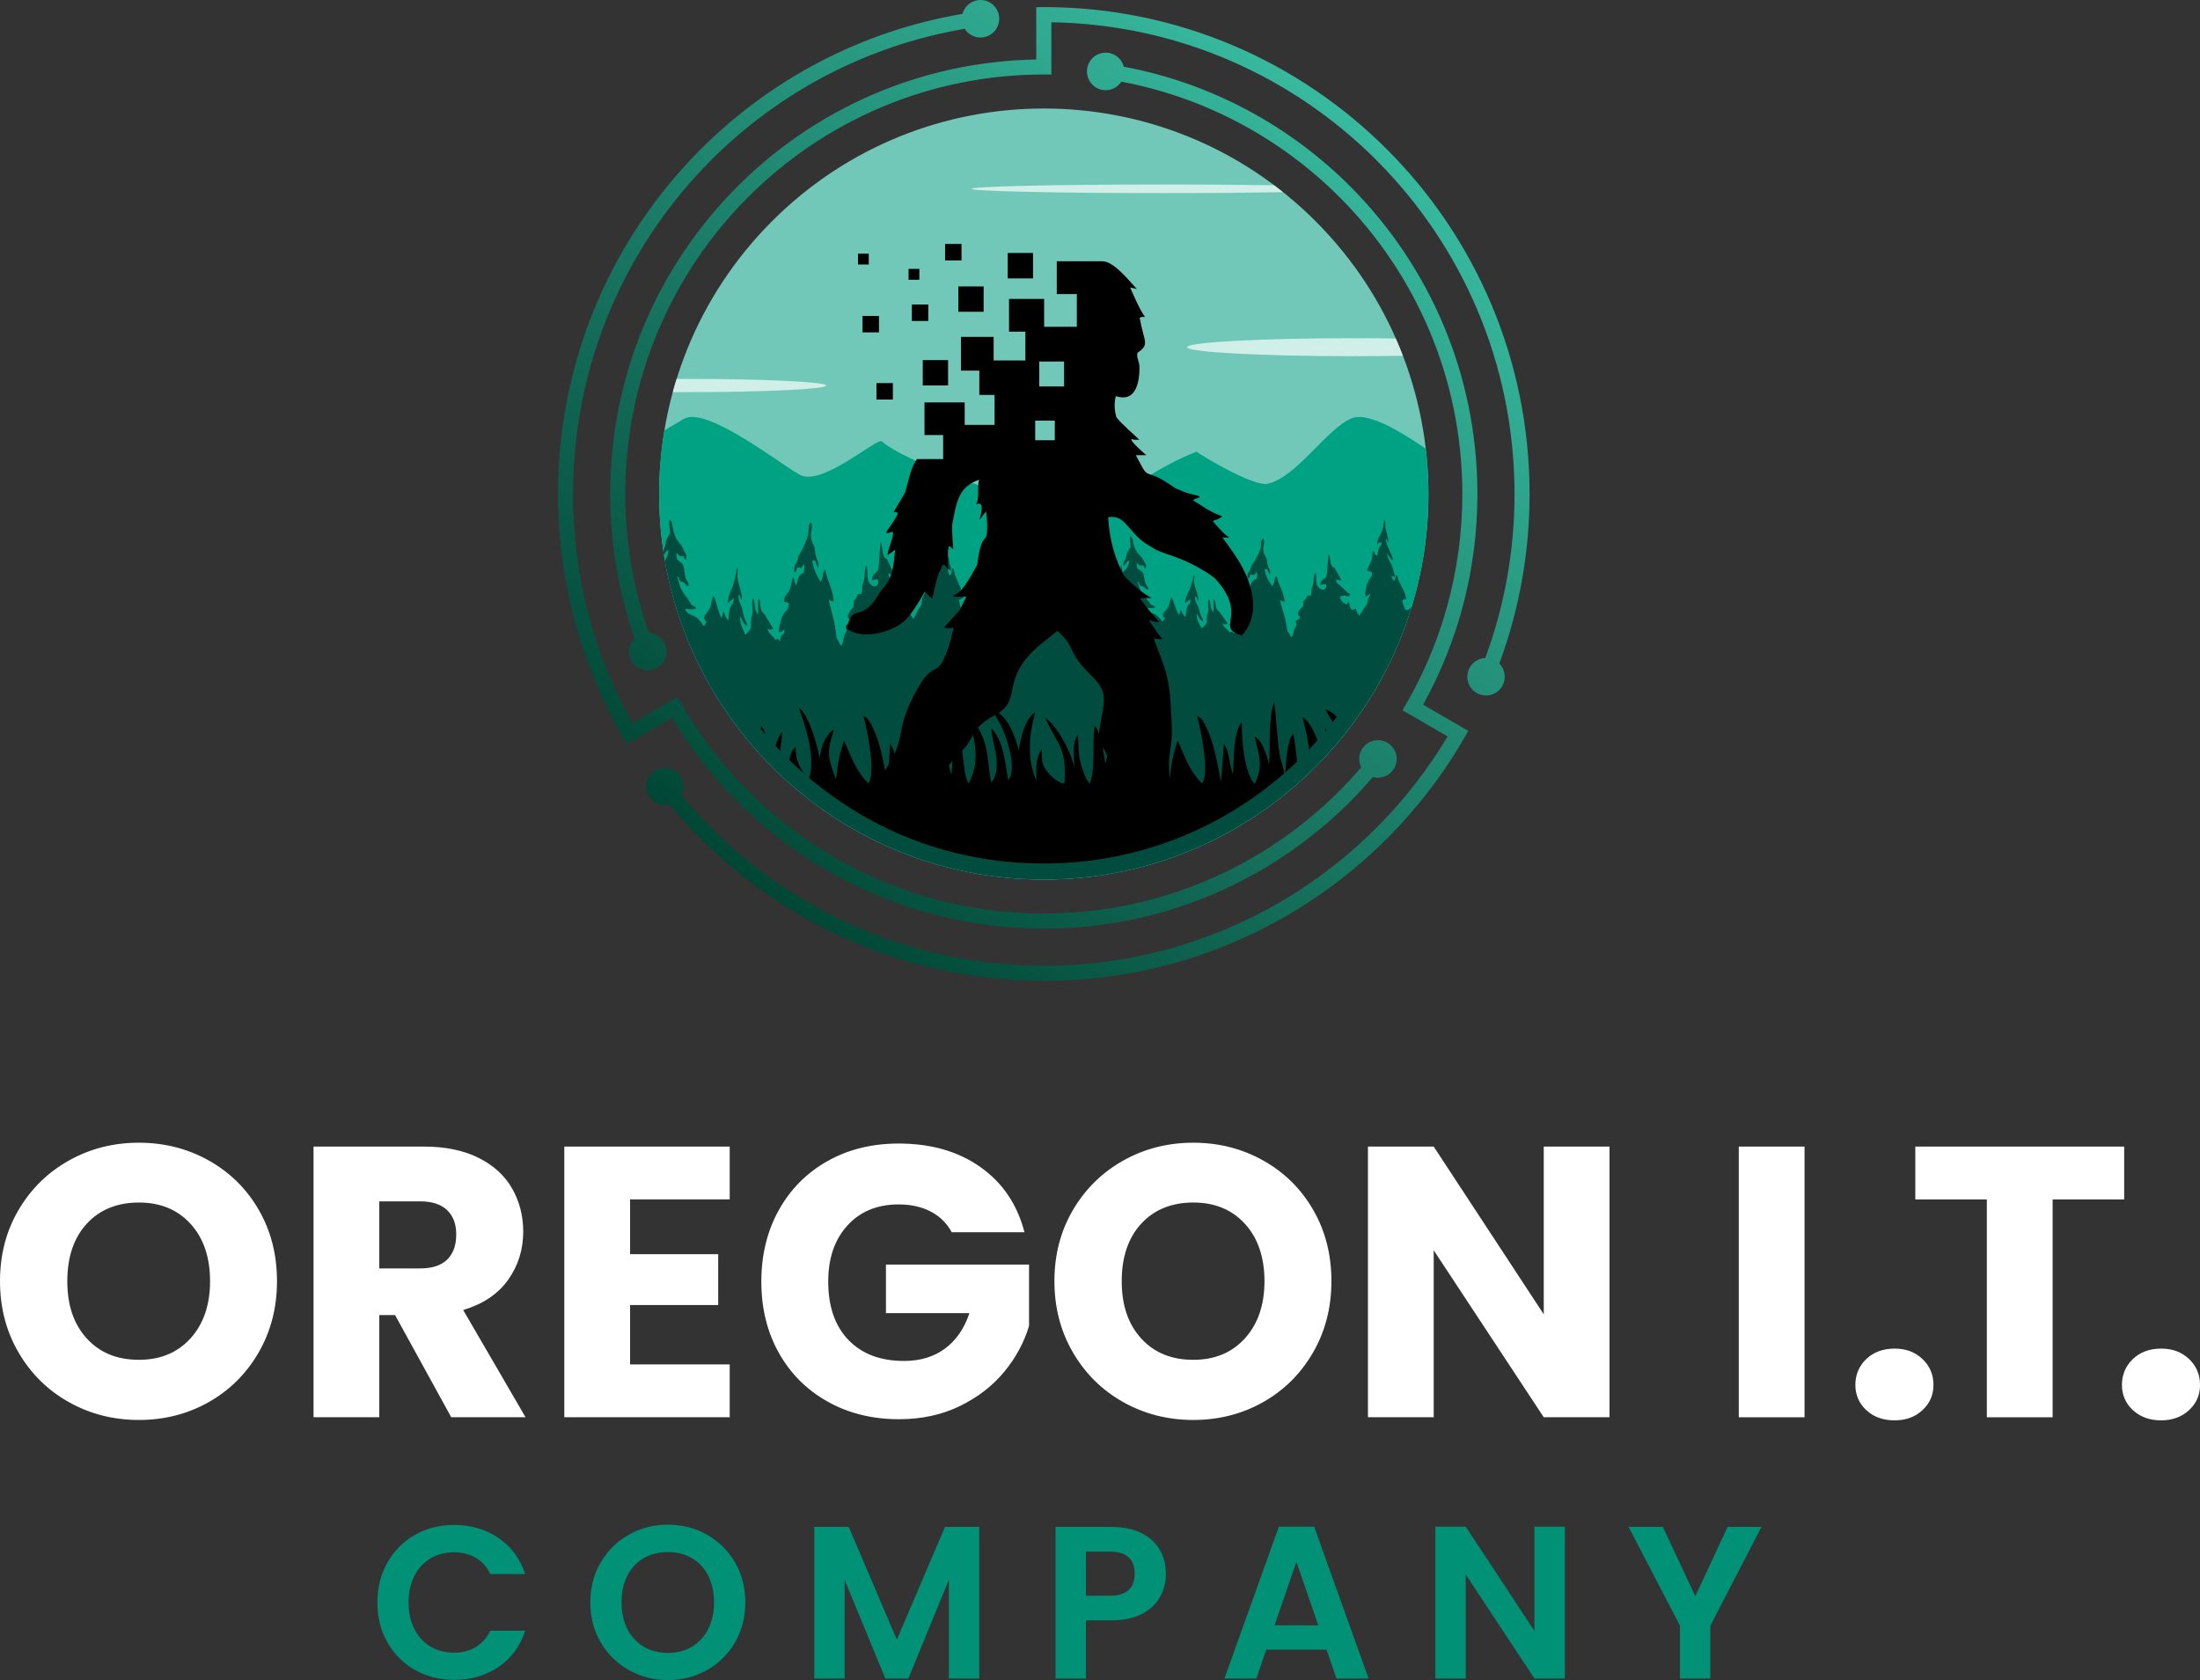
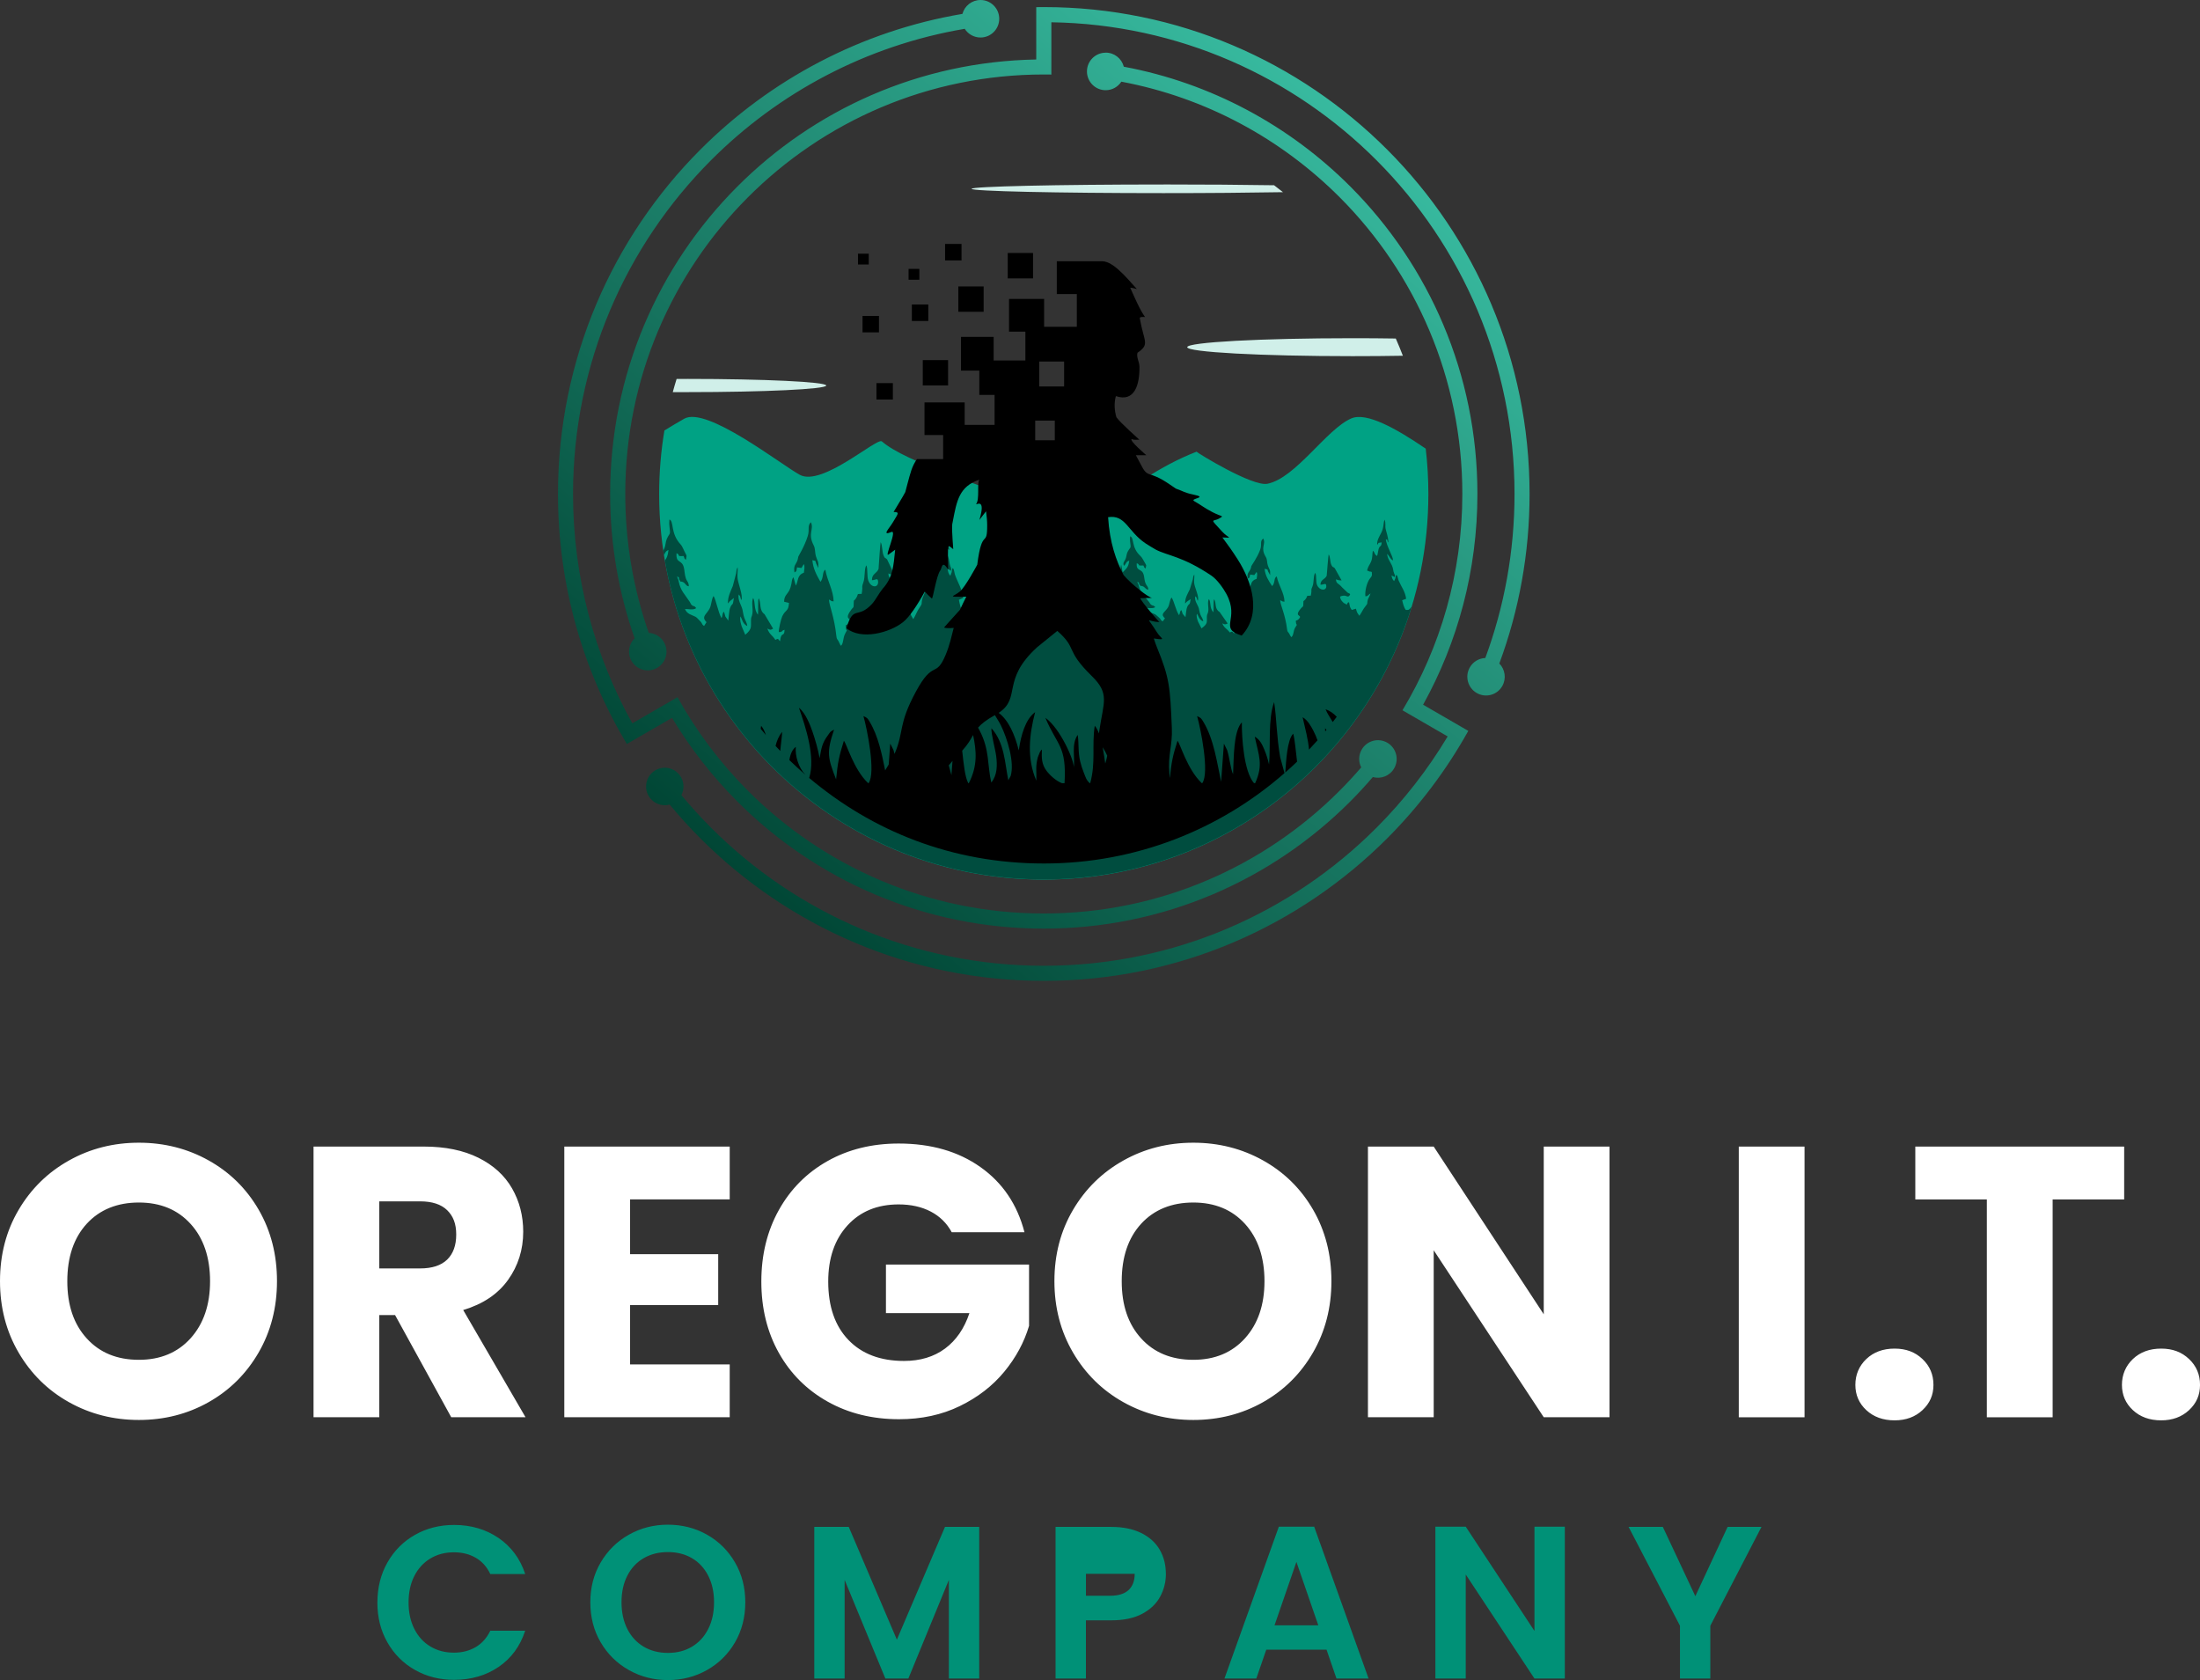
<svg xmlns="http://www.w3.org/2000/svg" width="165" height="126" viewBox="0 0 165 126" fill="none">
  <rect x="0" y="0" width="165" height="126" fill="#333333" stroke="none" />
  <g clip-path="url(#clip0_52_357)">
-     <path d="M98.683 57.494C109.949 46.203 109.949 27.896 98.683 16.605C87.418 5.314 69.153 5.314 57.887 16.605C46.622 27.896 46.622 46.203 57.887 57.494C69.153 68.785 87.418 68.785 98.683 57.494Z" fill="#72C8B8" />
    <path fill-rule="evenodd" clip-rule="evenodd" d="M87.263 13.834C90.351 13.834 93.213 13.855 95.556 13.893C95.78 14.061 96.003 14.237 96.223 14.412C93.764 14.455 90.65 14.483 87.263 14.483C79.313 14.483 72.871 14.339 72.871 14.161C72.871 13.983 79.313 13.836 87.263 13.836V13.834ZM51.572 28.417C57.313 28.417 61.966 28.64 61.966 28.913C61.966 29.185 57.313 29.408 51.572 29.408H50.459C50.549 29.074 50.644 28.744 50.746 28.419H51.572V28.417ZM101.432 25.364C102.559 25.364 103.647 25.371 104.684 25.388C104.871 25.812 105.048 26.244 105.216 26.68C104.023 26.702 102.753 26.711 101.432 26.711C94.588 26.711 89.04 26.41 89.04 26.038C89.04 25.665 94.588 25.364 101.432 25.364Z" fill="#D0EFE9" />
    <path fill-rule="evenodd" clip-rule="evenodd" d="M106.93 33.647C104.7 32.127 102.483 30.893 101.351 31.379C99.482 32.181 97.198 35.843 95.061 36.28C93.93 36.512 89.783 33.953 89.741 33.875C83.888 36.15 82.163 40.346 76.128 37.487C73.83 36.399 67.963 34.688 66.141 33.104C65.778 32.788 61.656 36.522 59.985 35.609C58.532 34.816 52.994 30.447 51.316 31.403C50.802 31.695 50.31 31.989 49.83 32.285C49.572 33.837 49.437 35.428 49.437 37.053C49.437 53.022 62.352 65.966 78.284 65.966C94.216 65.966 107.128 53.022 107.128 37.053C107.128 35.903 107.06 34.767 106.93 33.652V33.647Z" fill="#00A284" />
    <path fill-rule="evenodd" clip-rule="evenodd" d="M105.874 45.507L105.824 45.56C105.673 45.721 105.694 45.754 105.434 45.742C105.287 45.55 105.219 45.256 105.164 45.016L105.462 44.905C105.375 44.321 105.112 44.039 104.906 43.555C104.849 43.425 104.871 43.413 104.828 43.297C104.767 43.123 104.849 43.235 104.717 43.116C104.651 43.259 104.688 43.24 104.648 43.385L104.558 43.579C104.44 43.477 104.386 43.318 104.367 43.157L104.615 43.28C104.615 43.071 104.632 43.161 104.558 42.998C104.478 42.818 104.504 42.635 104.388 42.393C104.248 42.101 104.064 41.883 104.033 41.534C104.206 41.696 104.241 41.914 104.48 42.032C104.478 41.698 103.952 40.901 103.941 40.434C104.165 40.552 103.981 40.441 104.113 40.69C104.163 40.576 104.045 40.099 103.983 39.898C103.848 39.461 103.933 39.53 103.893 39.148L103.855 39.015C103.855 38.994 103.846 38.989 103.836 38.977C103.728 39.335 103.796 39.551 103.59 39.964C103.451 40.242 103.257 40.524 103.29 40.868C103.465 40.652 103.268 40.742 103.626 40.678C103.593 41.067 103.503 40.853 103.394 41.174L103.311 41.601C103.306 41.613 103.297 41.655 103.294 41.648C103.292 41.641 103.285 41.681 103.276 41.696C103.046 41.556 103.148 41.451 102.963 41.302C102.906 41.591 102.956 41.809 102.831 42.118C102.724 42.379 102.618 42.438 102.532 42.784L102.715 42.863C102.771 42.879 102.757 42.846 102.883 42.896C102.918 43.178 102.897 43.2 102.753 43.377C102.514 43.672 102.353 44.336 102.405 44.722C102.62 44.715 102.622 44.594 102.79 44.502C102.734 44.706 102.618 44.86 102.582 44.99C102.509 45.266 102.608 45.235 102.421 45.453C102.215 45.695 102.147 45.911 101.953 46.181C101.794 45.951 101.777 45.968 101.697 45.65L101.38 45.745C101.2 45.46 101.257 45.507 101.179 45.168C101.02 45.197 101.115 45.213 100.985 45.358C100.845 45.194 100.897 45.301 100.824 45.249C100.672 45.14 100.516 44.964 100.507 44.744C100.575 44.703 100.632 44.694 100.748 44.675C101.011 44.63 101.101 44.895 101.262 44.578C101.176 44.447 101.226 44.544 101.072 44.447L100.668 44.063C100.384 43.717 100.206 43.797 100.199 43.446C100.327 43.503 100.433 43.527 100.62 43.529L100.102 42.604C99.906 42.447 99.984 42.59 99.87 42.4C99.74 42.179 99.787 41.752 99.65 41.579C99.629 41.622 99.515 43 99.503 43.178C99.38 43.46 99.027 43.458 99.037 43.854C99.302 43.854 99.465 43.669 99.472 43.959C99.482 44.328 98.966 44.312 98.781 43.876C98.672 43.612 98.758 43.192 98.646 42.962C98.488 43.145 98.561 43.693 98.436 43.975C98.289 44.307 98.393 44.2 98.339 44.518C98.294 44.777 98.306 44.649 98.206 44.675L98.052 44.684C98.041 44.654 98 44.924 97.759 45.081C97.723 45.681 97.799 45.313 97.47 45.752C97.063 46.297 97.764 46.077 97.387 46.447C97.226 46.606 97.141 46.421 97.212 46.774C97.243 46.931 97.359 46.717 97.151 47.047C96.976 47.324 97.047 47.618 96.857 47.782C96.845 47.773 96.834 47.758 96.829 47.751C96.822 47.744 96.808 47.728 96.8 47.721L96.68 47.502C96.59 47.358 96.557 47.403 96.533 47.203C96.386 46.029 96.031 45.408 96.01 45.014C96.195 45.085 96.135 45.121 96.339 45.123C96.322 44.464 95.892 43.906 95.754 43.228C95.513 43.363 95.66 43.698 95.411 43.956C95.141 43.55 94.891 43.166 94.843 42.659C95.132 42.734 95.016 42.637 95.111 42.863L95.262 43.131C95.281 42.661 95.21 42.768 95.094 42.428C95.002 42.158 95.066 41.983 94.928 41.757C94.5 41.053 94.973 40.816 94.742 40.386C94.465 40.602 94.666 40.808 94.517 41.216C94.287 41.843 93.868 42.398 93.852 42.452C93.833 42.514 93.84 42.545 93.807 42.633C93.7 42.931 93.497 42.934 93.582 43.392C93.759 43.316 93.712 43.294 93.762 43.09L94.074 43.128L94.242 42.896C94.337 43.043 94.259 43.24 94.249 43.411C93.755 43.56 93.868 43.899 93.681 44.184L93.518 43.688C93.402 43.776 93.4 43.949 93.369 44.091C93.338 44.222 93.288 44.359 93.229 44.459C93.082 44.708 92.853 44.791 92.855 45.149L93.198 45.22C93.156 45.759 92.966 45.59 92.723 46.022C92.633 46.181 92.462 46.812 92.479 46.964C92.77 46.978 92.64 46.874 92.886 46.826C92.865 47.315 92.635 46.881 92.567 47.509C92.41 47.41 92.491 47.305 92.233 47.431C92.022 47.139 91.819 47.118 91.672 46.753C91.866 46.826 91.864 46.862 92.074 46.76L91.471 45.897C91.066 45.65 91.251 45.244 91.061 44.941C90.981 45.062 91.042 45.676 91.004 45.922C90.697 45.583 90.841 45.178 90.671 44.924C90.526 45.147 90.671 45.572 90.616 45.861C90.574 46.081 90.524 46.025 90.515 46.257C90.498 46.636 90.619 46.762 90.112 47.127L89.859 46.627C89.8 46.468 89.701 46.195 89.776 46.029L89.854 46.176C89.861 46.188 89.866 46.205 89.871 46.217C89.956 46.399 90.046 46.523 90.247 46.603C90.226 46.399 90.105 46.278 90.037 46.105C89.951 45.892 89.963 45.813 89.911 45.621C89.833 45.344 89.558 45.042 89.646 44.715C89.819 44.869 89.715 44.839 89.831 45.057C89.98 44.782 89.575 44.034 89.558 43.686C89.549 43.472 89.587 43.323 89.573 43.09C89.487 43.192 89.483 43.318 89.464 43.446L89.232 44.208C89.073 44.53 88.874 44.846 88.882 45.249C89.061 45.13 88.867 45.246 88.995 45.14L89.097 45.066C89.111 45.057 89.151 45.031 89.163 45.023L89.303 44.929C89.22 45.486 89.199 45.168 89.038 45.524C88.965 45.685 88.945 46.079 88.91 46.285L88.699 46.036C88.652 45.925 88.666 45.882 88.598 45.752C88.47 45.856 88.517 46.001 88.43 46.138C88.183 45.778 88.065 45.097 87.871 44.812C87.727 44.969 87.724 45.33 87.604 45.541C87.407 45.885 87.043 46.006 87.289 46.29C87.526 46.565 87.213 46.127 87.374 46.371L87.201 46.601C86.995 46.485 87.116 46.461 86.894 46.285C86.747 46.169 86.707 46.1 86.576 46.044C86.304 45.925 86.004 45.897 85.852 45.588C86.072 45.579 86.461 45.671 86.645 45.531C86.475 45.349 86.484 45.455 86.356 45.365C86.248 45.289 86.285 45.282 86.186 45.152C85.829 44.687 85.545 44.506 85.407 43.92C85.344 43.655 85.362 43.902 85.301 43.622C85.538 43.757 85.355 43.707 85.469 43.849C85.632 44.056 85.422 43.88 85.691 43.963C85.885 44.023 85.919 44.215 86.12 44.219C86.12 43.966 85.994 43.954 85.912 43.74C85.833 43.541 85.831 43.325 85.784 43.135C85.646 42.576 85.199 42.901 85.258 42.241C85.568 42.348 85.204 42.44 85.753 42.407C85.864 42.604 85.753 42.516 85.921 42.637L85.966 42.41C85.957 42.348 85.912 42.284 85.895 42.258C85.793 42.104 85.677 41.831 85.545 41.71C84.811 41.043 85.097 40.325 84.759 40.22C84.749 40.379 84.735 40.438 84.754 40.586C84.835 41.214 84.809 40.948 84.574 41.38C84.482 41.551 84.489 41.774 84.409 41.938C84.331 42.096 84.179 42.236 84.305 42.436C84.506 42.224 84.421 42.144 84.693 42.044C84.638 42.557 84.456 42.651 84.198 42.924L84.087 42.346C84.08 42.362 84.077 42.376 84.073 42.395C84.061 42.436 84.054 42.55 84.049 42.597C83.987 43.271 83.767 42.977 83.734 43.617C83.687 43.529 83.632 43.385 83.609 43.264C83.583 43.123 83.616 42.962 83.521 42.853C83.384 43.173 83.616 43.477 83.346 43.949C83.235 43.733 83.396 43.861 83.209 43.603C83.048 43.377 83.076 43.546 82.996 43.311C82.918 43.083 82.977 42.775 82.937 42.538L82.908 42.469C82.814 42.637 82.849 42.832 82.806 43.036C82.731 43.385 82.738 43.223 82.56 43.29L82.546 43.904C82.331 44.091 81.992 44.11 81.981 44.431L82.354 44.518C82.388 44.971 82.208 44.732 81.902 44.903C81.808 45.009 81.753 45.152 81.671 45.296C81.507 45.586 81.528 45.36 81.33 45.572C81.23 45.842 81.325 46.15 81.119 46.349L80.88 45.583C80.982 45.538 81.095 45.593 81.204 45.612C81.171 45.204 81.05 44.922 80.873 44.606C80.762 44.412 80.582 43.833 80.513 43.752C80.371 43.935 80.395 44.314 80.232 44.568C80.097 44.777 79.886 44.879 79.834 45.27L80.191 45.344C80.194 45.719 80.106 45.78 79.843 45.918C79.765 45.813 79.607 45.55 79.514 45.405C79.415 45.246 79.28 44.964 79.398 44.805C79.595 44.888 79.55 45.059 79.697 45.192C79.701 45.019 79.462 44.117 79.396 44.015C79.02 43.413 79.446 43.237 79.231 42.851C79.034 43.022 79.119 43.916 78.672 44.231C78.475 43.999 78.535 43.909 78.397 43.674C78.255 43.434 78.184 43.496 78.144 43.1C78.409 43.211 78.199 43.138 78.393 43.335C78.397 42.912 78.059 42.585 78.066 42.168C78.068 42.006 78.094 41.876 77.993 41.767C77.872 42.203 77.969 42.272 77.676 42.678C77.489 42.934 77.311 43.131 77.28 43.47L77.77 43.23C77.647 43.781 77.512 43.427 77.408 43.856C77.37 44.008 77.368 44.151 77.321 44.283C77.264 44.44 77.219 44.431 77.181 44.618C77.377 44.582 77.583 44.357 77.711 44.196C77.657 44.689 77.373 44.957 77.155 45.282C76.989 45.251 77.122 45.294 76.959 45.178C76.715 45.002 76.502 44.895 76.499 44.625C76.708 44.687 76.715 44.751 76.949 44.63C76.871 44.397 76.93 44.597 76.786 44.395L76.438 43.785L76.109 43.562C76.071 43.508 76.026 43.37 75.995 43.282C75.929 43.095 75.922 42.841 75.796 42.694C75.796 42.962 75.846 43.254 75.823 43.51C75.792 43.856 75.704 43.726 75.74 44.155C75.768 44.523 75.524 44.611 75.347 44.879C75.24 45.038 75.221 44.869 75.29 45.166C75.522 45.166 75.451 45.09 75.707 45.078C75.837 45.681 75.434 45.351 75.269 45.813C75.134 46.191 75.219 46.281 74.935 46.565L74.72 46.366C74.67 46.29 74.646 46.169 74.63 46.07C74.608 45.925 74.604 45.828 74.599 45.69L74.544 45.367C74.443 45.583 74.495 45.913 74.407 46.169C74.341 46.359 74.287 46.38 74.249 46.506C74.223 46.601 74.206 46.675 74.194 46.731L74.166 46.684C73.958 46.304 73.683 46.233 73.681 45.806C73.837 45.885 73.898 45.956 74.142 45.932C74.128 45.678 73.977 45.553 73.896 45.315C73.856 45.19 73.823 45.026 73.792 44.931C73.737 44.767 73.719 44.784 73.612 44.677L73.548 44.613C73.243 44.281 73.399 43.686 73.229 43.306C73.087 43.56 73.186 44.03 73.11 44.345C72.805 45.628 73.207 44.926 72.618 45.662C72.457 45.863 72.481 45.904 72.204 45.892C72.048 45.652 71.974 45.282 71.918 44.983L72.235 44.843C72.14 44.113 71.863 43.757 71.641 43.152C71.582 42.991 71.603 42.974 71.56 42.829C71.494 42.614 71.584 42.751 71.442 42.604C71.371 42.782 71.411 42.758 71.368 42.938L71.274 43.183C71.146 43.055 71.092 42.855 71.07 42.654L71.333 42.808C71.333 42.547 71.352 42.661 71.274 42.457C71.189 42.234 71.217 42.004 71.094 41.7C70.945 41.335 70.748 41.062 70.715 40.623C70.897 40.825 70.938 41.1 71.191 41.247C71.189 40.827 70.63 39.831 70.616 39.243C70.855 39.392 70.659 39.25 70.798 39.563C70.853 39.421 70.725 38.821 70.659 38.569C70.514 38.024 70.604 38.109 70.564 37.63L70.524 37.464C70.524 37.438 70.512 37.431 70.502 37.414C70.386 37.865 70.46 38.135 70.24 38.65C70.091 38.999 69.885 39.354 69.92 39.781C70.105 39.511 69.896 39.625 70.278 39.547C70.242 40.035 70.147 39.765 70.031 40.166L69.944 40.699C69.939 40.714 69.93 40.768 69.925 40.759C69.925 40.749 69.915 40.799 69.906 40.818C69.662 40.645 69.769 40.512 69.572 40.325C69.513 40.688 69.565 40.96 69.43 41.347C69.319 41.674 69.203 41.75 69.113 42.182L69.307 42.279C69.366 42.3 69.352 42.258 69.487 42.322C69.525 42.675 69.501 42.704 69.347 42.927C69.094 43.294 68.924 44.127 68.978 44.611C69.208 44.601 69.21 44.452 69.388 44.333C69.328 44.587 69.203 44.782 69.165 44.945C69.087 45.289 69.194 45.251 68.995 45.524C68.775 45.828 68.704 46.098 68.498 46.435C68.33 46.148 68.313 46.169 68.226 45.768L67.889 45.887C67.698 45.529 67.759 45.59 67.674 45.163C67.506 45.199 67.606 45.22 67.468 45.401C67.319 45.197 67.374 45.33 67.298 45.266C67.137 45.13 66.969 44.91 66.959 44.632C67.033 44.582 67.094 44.571 67.217 44.544C67.497 44.485 67.594 44.82 67.764 44.421C67.672 44.257 67.726 44.381 67.563 44.257L67.132 43.773C66.829 43.339 66.642 43.441 66.633 43.003C66.768 43.074 66.881 43.105 67.08 43.105L66.529 41.947C66.318 41.752 66.401 41.93 66.283 41.691C66.143 41.413 66.193 40.88 66.048 40.661C66.025 40.716 65.904 42.443 65.892 42.666C65.762 43.019 65.386 43.017 65.395 43.513C65.677 43.513 65.85 43.28 65.859 43.643C65.868 44.108 65.319 44.087 65.123 43.539C65.007 43.209 65.097 42.682 64.978 42.395C64.811 42.623 64.889 43.311 64.756 43.664C64.6 44.08 64.711 43.947 64.654 44.345C64.607 44.668 64.621 44.509 64.512 44.54L64.349 44.551C64.335 44.514 64.292 44.853 64.037 45.05C63.999 45.802 64.079 45.341 63.729 45.889C63.294 46.572 64.041 46.295 63.641 46.76C63.471 46.957 63.381 46.729 63.454 47.17C63.488 47.367 63.611 47.099 63.391 47.512C63.204 47.861 63.279 48.228 63.078 48.432C63.066 48.423 63.052 48.404 63.047 48.394C63.043 48.385 63.024 48.366 63.017 48.354L62.886 48.081C62.789 47.901 62.756 47.958 62.728 47.706C62.574 46.236 62.195 45.455 62.172 44.962C62.368 45.052 62.304 45.095 62.522 45.099C62.505 44.272 62.046 43.574 61.9 42.723C61.642 42.894 61.798 43.311 61.535 43.636C61.246 43.128 60.981 42.647 60.929 42.011C61.237 42.106 61.114 41.983 61.213 42.267L61.377 42.604C61.395 42.013 61.322 42.149 61.197 41.724C61.1 41.385 61.166 41.167 61.019 40.884C60.562 40 61.066 39.705 60.82 39.165C60.525 39.435 60.74 39.691 60.581 40.204C60.338 40.986 59.89 41.684 59.871 41.75C59.85 41.826 59.857 41.864 59.824 41.978C59.71 42.353 59.493 42.355 59.585 42.929C59.774 42.834 59.725 42.808 59.777 42.55L60.108 42.597L60.285 42.305C60.387 42.49 60.304 42.737 60.293 42.95C59.765 43.138 59.888 43.565 59.687 43.918L59.512 43.297C59.389 43.408 59.386 43.624 59.353 43.802C59.322 43.966 59.268 44.139 59.206 44.262C59.048 44.573 58.806 44.677 58.809 45.128L59.175 45.216C59.133 45.889 58.927 45.681 58.669 46.221C58.574 46.421 58.392 47.211 58.409 47.403C58.719 47.419 58.579 47.291 58.844 47.232C58.823 47.844 58.577 47.301 58.506 48.088C58.34 47.962 58.425 47.834 58.151 47.991C57.926 47.623 57.711 47.6 57.552 47.139C57.76 47.232 57.755 47.277 57.983 47.147L57.341 46.065C56.911 45.757 57.107 45.249 56.906 44.867C56.818 45.016 56.887 45.787 56.844 46.098C56.515 45.673 56.672 45.166 56.489 44.846C56.336 45.123 56.489 45.657 56.43 46.02C56.385 46.295 56.333 46.226 56.324 46.516C56.305 46.992 56.435 47.151 55.895 47.607L55.628 46.978C55.564 46.779 55.46 46.437 55.54 46.228L55.623 46.414C55.63 46.428 55.635 46.449 55.642 46.463C55.732 46.691 55.827 46.848 56.044 46.947C56.021 46.694 55.893 46.539 55.82 46.323C55.73 46.055 55.744 45.956 55.685 45.719C55.602 45.372 55.311 44.993 55.403 44.582C55.588 44.777 55.477 44.736 55.599 45.009C55.758 44.665 55.327 43.728 55.311 43.292C55.301 43.026 55.339 42.837 55.325 42.545C55.235 42.67 55.228 42.829 55.209 42.993L54.963 43.944C54.795 44.35 54.584 44.744 54.591 45.251C54.785 45.102 54.575 45.246 54.714 45.114L54.821 45.021C54.835 45.009 54.88 44.978 54.892 44.967L55.041 44.846C54.953 45.545 54.93 45.147 54.757 45.59C54.679 45.792 54.66 46.285 54.622 46.544L54.4 46.231C54.35 46.091 54.364 46.039 54.291 45.875C54.156 46.006 54.206 46.188 54.113 46.359C53.853 45.908 53.725 45.054 53.519 44.699C53.368 44.895 53.363 45.346 53.233 45.614C53.022 46.046 52.634 46.198 52.897 46.556C53.15 46.9 52.816 46.352 52.989 46.658L52.807 46.945C52.587 46.8 52.717 46.769 52.478 46.549C52.322 46.402 52.279 46.316 52.142 46.245C51.851 46.096 51.531 46.062 51.373 45.673C51.607 45.662 52.021 45.778 52.215 45.605C52.035 45.375 52.045 45.51 51.908 45.398C51.792 45.303 51.832 45.294 51.728 45.133C51.349 44.549 51.046 44.321 50.899 43.589C50.833 43.254 50.852 43.565 50.788 43.216C51.041 43.385 50.847 43.323 50.968 43.501C51.141 43.759 50.918 43.541 51.205 43.645C51.411 43.721 51.446 43.961 51.659 43.968C51.659 43.65 51.526 43.633 51.437 43.368C51.351 43.119 51.349 42.848 51.299 42.609C51.153 41.907 50.677 42.312 50.741 41.489C51.07 41.624 50.684 41.741 51.266 41.698C51.385 41.945 51.266 41.833 51.444 41.987L51.491 41.705C51.482 41.627 51.434 41.546 51.415 41.513C51.306 41.321 51.186 40.977 51.044 40.827C50.263 39.992 50.568 39.091 50.208 38.961C50.199 39.157 50.182 39.233 50.204 39.421C50.291 40.208 50.26 39.874 50.012 40.415C49.915 40.628 49.922 40.908 49.834 41.112C49.808 41.171 49.775 41.231 49.747 41.29L49.799 41.629C49.917 41.442 49.889 41.352 50.135 41.247C50.097 41.665 50.002 41.859 49.865 42.039C52.227 55.627 64.051 65.957 78.281 65.957C91.277 65.957 102.263 57.344 105.872 45.503L105.874 45.507ZM73.967 47.543L74.026 47.55C74.052 47.723 74.055 47.799 74.005 47.849C73.974 47.792 73.955 47.742 73.924 47.576L73.967 47.543Z" fill="#004D3F" />
    <path fill-rule="evenodd" clip-rule="evenodd" d="M83.687 29.712C83.545 30.26 83.583 30.779 83.73 31.289C84.016 31.707 85.462 32.976 85.452 32.976C85.27 32.976 85.041 33.016 84.884 32.924C84.653 33.023 85.973 34.133 85.975 34.141H85.19C85.296 34.333 85.403 34.527 85.502 34.724C86.15 36.022 86.016 35.139 87.765 36.356H87.767L87.772 36.361H87.776L87.781 36.366C87.871 36.425 88.193 36.641 88.193 36.645C88.692 36.814 88.834 36.956 89.492 37.089C90.699 37.333 89.182 37.371 89.57 37.587C90.053 37.855 90.285 38.071 90.924 38.403C91.655 38.785 91.835 38.652 91.45 38.877C90.945 39.174 90.666 38.778 91.665 39.871C92.129 40.377 92.531 40.334 91.679 40.308C92.098 40.863 92.429 41.33 92.832 41.961C93.892 43.626 94.659 46.02 93.127 47.666C91.35 47.108 93.014 46.475 91.982 44.547C91.757 44.127 91.288 43.463 90.86 43.173C88.68 41.707 87.575 41.684 86.685 41.219C86.567 41.157 86.037 40.834 85.902 40.742C84.565 39.834 84.421 38.581 83.107 38.787C83.225 40.706 83.715 42.058 84.269 43.128C84.832 43.795 86.165 44.85 86.425 44.841C86.562 44.836 85.639 44.853 85.523 44.864C85.566 45.076 86.91 46.648 86.965 46.648C85.987 46.648 85.921 46.053 86.78 47.434C87.076 47.91 87.563 48.026 86.534 47.882C86.612 48.121 86.69 48.349 86.778 48.562C87.715 50.852 87.76 51.516 87.888 54.597C87.944 55.944 87.575 56.616 87.703 57.987L87.727 58.283L87.741 58.335C87.864 57.14 87.952 56.701 88.314 55.558C88.515 55.762 89.038 57.693 90.131 58.731H90.171C90.728 57.953 90.046 54.626 89.783 53.705C90.079 53.845 90.079 53.852 90.252 54.134C91.047 55.444 91.286 57.256 91.584 58.63L91.793 55.769L92.034 56.25C92.209 56.789 92.301 57.695 92.481 58.06C92.538 56.722 92.524 55.036 93.047 54.284L93.139 54.172C93.127 55.299 93.284 57.849 94.048 58.731H94.138C94.767 57.351 94.405 56.658 94.107 55.247C94.51 55.475 94.675 55.866 94.824 56.217C94.981 56.582 95.094 56.971 95.179 57.334C95.3 55.966 95.092 53.9 95.56 52.654C95.757 53.954 95.735 55.173 96.012 56.782L96.337 57.98C91.516 62.202 85.206 64.759 78.3 64.759C71.394 64.759 65.416 62.332 60.645 58.307L60.69 58.338C61.175 56.786 60.428 54.545 59.921 53.081C60.43 53.489 60.771 54.4 60.936 54.872C61.145 55.475 61.355 56.212 61.471 56.858C61.601 56.167 61.632 55.762 62.087 55.152C62.285 54.884 62.233 54.879 62.555 54.723C61.971 56.452 62.082 56.829 62.707 58.452C62.837 57.166 62.92 56.737 63.291 55.555C63.492 55.759 64.015 57.69 65.106 58.729H65.147C65.703 57.951 65.023 54.623 64.758 53.703C65.054 53.843 65.054 53.85 65.225 54.132C65.864 55.188 66.145 56.566 66.387 57.778L66.654 57.332L66.768 55.764L67.009 56.246C67.037 56.336 67.064 56.433 67.09 56.54C67.833 54.822 67.326 54.391 68.701 51.853C70.008 49.438 70.171 50.906 70.921 49.118C71.241 48.351 71.352 47.756 71.529 47.09C71.184 47.123 70.893 47.111 70.803 47.061C70.798 47.056 71.562 46.217 71.998 45.733C72.14 45.41 72.308 45.083 72.474 44.746C72.407 44.753 72.334 44.758 72.254 44.758C70.987 44.758 71.518 44.753 71.993 44.359C72.405 44.02 73.29 42.353 73.293 42.355C73.662 39.463 74.05 41.178 74.038 39.354C74.038 39.084 74.005 38.726 73.955 38.344C73.801 38.55 73.626 38.757 73.454 38.996C73.955 37.331 73.229 37.867 73.205 37.812C73.496 37.443 73.255 36.2 73.456 35.972C71.936 36.479 71.757 37.563 71.466 39.065L71.416 39.321C71.373 39.907 71.506 41.193 71.492 41.183C71.106 40.894 71.094 40.733 71.094 41.745C71.094 42.004 71.115 42.732 71.113 42.725C70.644 41.933 70.632 42.651 70.526 42.777C70.23 43.133 69.967 44.957 69.887 44.886C69.672 44.696 69.499 44.525 69.359 44.364C68.791 45.403 68.202 46.283 67.726 46.66C66.718 47.46 64.588 48.024 63.483 47.113C64.008 45.33 64.311 46.47 65.395 45.299C65.667 45.005 65.89 44.537 66.207 44.141C66.24 44.101 66.292 44.049 66.325 44.008C66.957 43.221 67.009 42.504 67.139 41.224C67 41.325 66.834 41.444 66.638 41.589C66.311 41.831 67.319 39.705 66.853 39.898C66.1 40.208 66.692 39.641 66.974 39.16C67.338 38.538 67.518 38.396 67.019 38.396C67.011 38.396 67.797 37.122 67.897 36.904L68.053 36.313C68.285 35.464 68.377 34.999 68.772 34.432H70.737V32.627H69.338V30.179H72.351V31.863H74.594V29.615H73.449V27.793H72.071V25.267H74.523V27.034H76.904V24.873H75.678V22.416H78.31V24.51H80.762V22.053H79.259V19.595H82.541C83.382 19.512 84.297 20.594 85.268 21.678C84.92 21.588 84.941 21.595 84.766 21.576C85.079 22.266 85.441 23.149 85.876 23.775C85.713 23.763 85.464 23.763 85.483 23.863C85.8 25.672 86.262 25.796 85.31 26.458C85.218 26.811 85.455 27.117 85.46 27.513C85.476 28.808 85.116 30.191 83.692 29.707L83.687 29.712ZM96.396 57.932C96.46 57.099 96.533 55.479 96.992 55.024C97.115 55.465 97.181 56.322 97.281 57.121C96.992 57.398 96.699 57.669 96.398 57.932H96.396ZM98.175 56.219C98.112 55.446 97.896 54.666 97.697 53.791C98.076 54.002 98.339 54.488 98.495 54.787C98.627 55.041 98.732 55.285 98.814 55.52C98.606 55.757 98.393 55.989 98.175 56.219ZM99.389 54.853C99.38 54.758 99.378 54.678 99.382 54.616L99.487 54.737L99.389 54.853ZM99.955 54.149C99.763 53.819 99.529 53.484 99.418 53.193C99.735 53.302 100.012 53.496 100.256 53.757L99.955 54.149ZM57.053 54.656L57.083 54.431C57.228 54.59 57.346 54.837 57.441 55.124C57.311 54.969 57.181 54.815 57.05 54.656H57.053ZM58.167 55.942C58.257 55.577 58.392 55.221 58.662 54.886C58.643 55.33 58.558 55.826 58.522 56.319C58.402 56.196 58.286 56.068 58.167 55.942ZM59.204 57.005C59.594 57.384 59.997 57.752 60.406 58.108C59.89 57.581 59.62 56.675 59.687 56.011C59.623 56.063 59.604 56.07 59.523 56.17L59.443 56.281C59.318 56.483 59.244 56.737 59.202 57.005H59.204ZM83.041 56.675C82.911 56.383 82.795 56.191 82.7 56.042C82.79 56.504 82.849 56.957 82.894 57.266C82.958 57.069 83.003 56.872 83.043 56.675H83.041ZM82.423 55.003C82.43 54.922 82.442 54.832 82.459 54.73C82.773 52.645 83.23 52.016 81.891 50.707C79.841 48.705 80.844 48.676 79.299 47.315L77.784 48.541C75.065 51.025 76.622 52.329 74.9 53.463C75.635 54.004 76.109 55.081 76.407 56.276C76.582 55.069 76.923 53.98 77.574 53.456C77.586 53.444 77.614 53.425 77.635 53.411C77.188 55.117 76.999 56.862 77.725 58.549C77.754 57.863 77.645 57.484 77.841 56.779L77.993 56.4C78.142 56.167 78.057 56.303 78.142 56.215C78.118 56.829 78.113 57.306 78.492 57.811C78.741 58.141 79.204 58.57 79.649 58.736H79.841C80.004 55.913 79.297 55.951 78.402 53.833C79.505 54.599 80.622 57.114 80.532 57.614C80.643 56.81 80.329 55.823 80.828 55.114C80.93 55.804 80.84 56.381 81.015 57.102C81.086 57.389 81.159 57.636 81.278 57.927C81.42 58.281 81.467 58.506 81.734 58.736H81.765C82.196 57.163 81.876 55.921 82.106 54.431C82.229 54.569 82.333 54.77 82.423 55.005V55.003ZM74.618 53.632C73.951 54.004 73.596 54.293 73.354 54.571L73.472 54.789C74.234 56.248 74.036 57.341 74.346 58.686C74.802 58.138 74.802 57.377 74.713 56.694C74.644 56.165 74.322 55.014 74.358 54.616C75.335 55.695 75.359 57.202 75.624 58.518L75.801 58.191C76.104 57.171 75.548 55.387 75.07 54.407C74.947 54.153 74.767 53.885 74.615 53.629L74.618 53.632ZM72.98 55.128C72.8 55.449 72.611 55.809 72.164 56.3C72.265 57.228 72.372 58.302 72.623 58.736H72.661C73.328 57.434 73.238 56.336 72.983 55.128H72.98ZM71.439 57.064C71.34 57.175 71.245 57.287 71.156 57.398L71.357 58.136C71.383 57.882 71.402 57.489 71.439 57.064ZM71.106 28.91V27.008H69.208V28.91H71.106ZM65.158 19.837V19.026H64.349V19.837H65.158ZM68.952 20.978V20.167H68.143V20.978H68.952ZM65.923 24.928V23.692H64.69V24.928H65.923ZM66.966 29.966V28.73H65.734V29.966H66.966ZM69.622 24.071V22.835H68.389V24.071H69.622ZM72.114 19.531V18.295H70.881V19.531H72.114ZM77.477 20.876V18.974H75.579V20.876H77.477ZM73.773 23.381V21.479H71.875V23.381H73.773ZM77.943 27.115V28.984H79.808V27.115H77.943ZM77.64 31.543V33.016H79.11V31.543H77.64Z" fill="black" />
    <path fill-rule="evenodd" clip-rule="evenodd" d="M78.284 0.531C88.344 0.531 97.454 4.618 104.047 11.227C110.641 17.835 114.718 26.965 114.718 37.049C114.718 41.518 113.916 45.802 112.449 49.761C112.884 50.199 112.991 50.894 112.669 51.456C112.281 52.13 111.422 52.36 110.752 51.971C110.08 51.582 109.85 50.721 110.238 50.05C110.487 49.616 110.932 49.367 111.398 49.348C112.813 45.517 113.589 41.373 113.589 37.049C113.589 27.278 109.637 18.431 103.25 12.029C96.985 5.75 88.378 1.819 78.852 1.67V5.591L78.286 5.586C69.617 5.586 61.769 9.109 56.09 14.802C50.41 20.494 46.895 28.36 46.895 37.049C46.895 40.697 47.517 44.203 48.656 47.462C49.115 47.488 49.553 47.735 49.799 48.164C50.187 48.838 49.958 49.697 49.285 50.088C48.613 50.477 47.754 50.244 47.366 49.573C47.039 49.006 47.151 48.306 47.596 47.868C46.407 44.483 45.761 40.844 45.761 37.053C45.761 28.054 49.401 19.904 55.287 14.005C61.048 8.231 68.962 4.614 77.718 4.462V0.536L78.284 0.531ZM82.925 3.952C82.149 3.952 81.521 4.583 81.521 5.358C81.521 6.134 82.151 6.765 82.925 6.765C83.417 6.765 83.85 6.511 84.101 6.125C90.436 7.315 96.102 10.413 100.481 14.799C106.161 20.492 109.675 28.358 109.675 37.046C109.675 42.981 108.035 48.532 105.185 53.269L105.668 53.549L106.165 53.836L108.575 55.23C107.079 57.726 105.287 60.022 103.247 62.067C96.86 68.469 88.032 72.43 78.284 72.43C68.536 72.43 59.708 68.469 53.321 62.067C52.544 61.289 51.808 60.477 51.105 59.63C51.316 59.218 51.321 58.71 51.075 58.281C50.686 57.607 49.827 57.377 49.158 57.766C48.485 58.155 48.256 59.016 48.644 59.688C48.971 60.252 49.629 60.506 50.227 60.342C50.954 61.22 51.718 62.062 52.521 62.866C59.114 69.475 68.223 73.561 78.284 73.561C88.344 73.561 97.454 69.472 104.047 62.866C106.423 60.484 108.473 57.776 110.122 54.813L109.63 54.528L109.143 54.246L106.733 52.851C109.329 48.169 110.806 42.78 110.806 37.044C110.806 28.044 107.166 19.894 101.281 13.995C96.739 9.443 90.858 6.231 84.286 5.003C84.129 4.395 83.58 3.947 82.927 3.947L82.925 3.952ZM73.539 0C72.89 0 72.344 0.441 72.183 1.041C64.564 2.329 57.751 5.985 52.521 11.227C45.927 17.835 41.849 26.965 41.849 37.049C41.849 43.904 43.736 50.318 47.013 55.797L47.503 55.513L47.993 55.23L50.402 53.836C51.775 56.12 53.417 58.221 55.287 60.096C61.173 65.995 69.305 69.643 78.284 69.643C87.263 69.643 95.395 65.995 101.281 60.096C101.865 59.51 102.426 58.902 102.963 58.274C103.567 58.447 104.234 58.193 104.561 57.624C104.949 56.95 104.719 56.089 104.047 55.7C103.375 55.311 102.516 55.544 102.128 56.215C101.882 56.639 101.884 57.142 102.09 57.553C101.574 58.153 101.037 58.734 100.478 59.294C94.798 64.987 86.951 68.509 78.281 68.509C69.612 68.509 61.765 64.987 56.085 59.294C54.019 57.223 52.241 54.865 50.812 52.287L50.329 52.567L49.832 52.854L47.423 54.248C44.592 49.156 42.978 43.29 42.978 37.046C42.978 27.276 46.931 18.428 53.318 12.026C58.383 6.95 64.979 3.411 72.353 2.161C72.602 2.552 73.039 2.813 73.539 2.813C74.315 2.813 74.942 2.182 74.942 1.407C74.942 0.631 74.313 0 73.539 0Z" fill="url(#paint0_linear_52_357)" />
-     <path fill-rule="evenodd" clip-rule="evenodd" d="M28.305 120.184C28.305 119.064 28.556 118.063 29.06 117.176C29.564 116.291 30.253 115.601 31.124 115.108C31.997 114.614 32.974 114.365 34.058 114.365C35.327 114.365 36.437 114.693 37.391 115.342C38.344 115.995 39.012 116.896 39.391 118.047H36.773C36.513 117.503 36.148 117.095 35.675 116.825C35.204 116.552 34.66 116.417 34.042 116.417C33.382 116.417 32.792 116.571 32.276 116.882C31.763 117.193 31.36 117.629 31.074 118.194C30.788 118.758 30.643 119.42 30.643 120.181C30.643 120.943 30.788 121.59 31.074 122.16C31.36 122.731 31.763 123.17 32.276 123.479C32.792 123.789 33.379 123.943 34.042 123.943C34.66 123.943 35.204 123.803 35.675 123.528C36.146 123.251 36.513 122.84 36.773 122.297H39.391C39.012 123.46 38.347 124.363 37.398 125.011C36.449 125.656 35.336 125.981 34.056 125.981C32.972 125.981 31.995 125.734 31.121 125.239C30.248 124.745 29.559 124.057 29.058 123.177C28.554 122.297 28.303 121.299 28.303 120.179L28.305 120.184ZM50.092 126C49.03 126 48.055 125.751 47.167 125.25C46.277 124.75 45.575 124.06 45.054 123.173C44.533 122.288 44.275 121.284 44.275 120.165C44.275 119.045 44.535 118.061 45.054 117.174C45.575 116.289 46.277 115.596 47.167 115.096C48.055 114.595 49.032 114.346 50.092 114.346C51.153 114.346 52.144 114.595 53.027 115.096C53.91 115.596 54.608 116.287 55.124 117.174C55.64 118.058 55.898 119.055 55.898 120.165C55.898 121.275 55.64 122.285 55.124 123.173C54.61 124.057 53.907 124.75 53.02 125.25C52.13 125.751 51.155 126 50.092 126ZM50.092 123.962C50.776 123.962 51.377 123.808 51.896 123.497C52.416 123.187 52.824 122.746 53.115 122.169C53.408 121.593 53.553 120.926 53.553 120.165C53.553 119.403 53.406 118.739 53.115 118.168C52.821 117.598 52.416 117.159 51.896 116.856C51.375 116.552 50.774 116.4 50.092 116.4C49.411 116.4 48.805 116.552 48.28 116.856C47.754 117.159 47.345 117.598 47.051 118.168C46.758 118.739 46.614 119.403 46.614 120.165C46.614 120.926 46.76 121.593 47.051 122.169C47.345 122.743 47.754 123.187 48.28 123.497C48.805 123.806 49.408 123.962 50.092 123.962ZM73.442 114.512V125.886H71.165V118.488L68.126 125.886H66.403L63.348 118.488V125.886H61.071V114.512H63.656L67.265 122.969L70.874 114.512H73.442ZM87.443 118.032C87.443 118.642 87.298 119.211 87.012 119.743C86.726 120.274 86.276 120.703 85.663 121.031C85.05 121.356 84.279 121.519 83.346 121.519H81.443V125.886H79.167V114.512H83.344C84.222 114.512 84.97 114.664 85.587 114.968C86.205 115.271 86.669 115.691 86.977 116.222C87.287 116.754 87.44 117.359 87.44 118.03L87.443 118.032ZM83.249 119.676C83.876 119.676 84.343 119.531 84.648 119.244C84.951 118.957 85.102 118.552 85.102 118.03C85.102 116.922 84.484 116.367 83.249 116.367H81.446V119.674H83.249V119.676ZM99.491 123.718H94.971L94.223 125.886H91.833L95.913 114.496H98.564L102.644 125.886H100.237L99.489 123.718H99.491ZM98.874 121.894L97.231 117.136L95.589 121.894H98.874ZM117.362 125.886H115.085L109.931 118.082V125.886H107.654V114.496H109.931L115.085 122.316V114.496H117.362V125.886ZM132.111 114.512L128.274 121.925V125.884H125.998V121.925L122.145 114.512H124.713L127.15 119.709L129.571 114.512H132.108H132.111Z" fill="#009177" />
+     <path fill-rule="evenodd" clip-rule="evenodd" d="M28.305 120.184C28.305 119.064 28.556 118.063 29.06 117.176C29.564 116.291 30.253 115.601 31.124 115.108C31.997 114.614 32.974 114.365 34.058 114.365C35.327 114.365 36.437 114.693 37.391 115.342C38.344 115.995 39.012 116.896 39.391 118.047H36.773C36.513 117.503 36.148 117.095 35.675 116.825C35.204 116.552 34.66 116.417 34.042 116.417C33.382 116.417 32.792 116.571 32.276 116.882C31.763 117.193 31.36 117.629 31.074 118.194C30.788 118.758 30.643 119.42 30.643 120.181C30.643 120.943 30.788 121.59 31.074 122.16C31.36 122.731 31.763 123.17 32.276 123.479C32.792 123.789 33.379 123.943 34.042 123.943C34.66 123.943 35.204 123.803 35.675 123.528C36.146 123.251 36.513 122.84 36.773 122.297H39.391C39.012 123.46 38.347 124.363 37.398 125.011C36.449 125.656 35.336 125.981 34.056 125.981C32.972 125.981 31.995 125.734 31.121 125.239C30.248 124.745 29.559 124.057 29.058 123.177C28.554 122.297 28.303 121.299 28.303 120.179L28.305 120.184ZM50.092 126C49.03 126 48.055 125.751 47.167 125.25C46.277 124.75 45.575 124.06 45.054 123.173C44.533 122.288 44.275 121.284 44.275 120.165C44.275 119.045 44.535 118.061 45.054 117.174C45.575 116.289 46.277 115.596 47.167 115.096C48.055 114.595 49.032 114.346 50.092 114.346C51.153 114.346 52.144 114.595 53.027 115.096C53.91 115.596 54.608 116.287 55.124 117.174C55.64 118.058 55.898 119.055 55.898 120.165C55.898 121.275 55.64 122.285 55.124 123.173C54.61 124.057 53.907 124.75 53.02 125.25C52.13 125.751 51.155 126 50.092 126ZM50.092 123.962C50.776 123.962 51.377 123.808 51.896 123.497C52.416 123.187 52.824 122.746 53.115 122.169C53.408 121.593 53.553 120.926 53.553 120.165C53.553 119.403 53.406 118.739 53.115 118.168C52.821 117.598 52.416 117.159 51.896 116.856C51.375 116.552 50.774 116.4 50.092 116.4C49.411 116.4 48.805 116.552 48.28 116.856C47.754 117.159 47.345 117.598 47.051 118.168C46.758 118.739 46.614 119.403 46.614 120.165C46.614 120.926 46.76 121.593 47.051 122.169C47.345 122.743 47.754 123.187 48.28 123.497C48.805 123.806 49.408 123.962 50.092 123.962ZM73.442 114.512V125.886H71.165V118.488L68.126 125.886H66.403L63.348 118.488V125.886H61.071V114.512H63.656L67.265 122.969L70.874 114.512H73.442ZM87.443 118.032C87.443 118.642 87.298 119.211 87.012 119.743C86.726 120.274 86.276 120.703 85.663 121.031C85.05 121.356 84.279 121.519 83.346 121.519H81.443V125.886H79.167V114.512H83.344C84.222 114.512 84.97 114.664 85.587 114.968C86.205 115.271 86.669 115.691 86.977 116.222C87.287 116.754 87.44 117.359 87.44 118.03L87.443 118.032ZM83.249 119.676C83.876 119.676 84.343 119.531 84.648 119.244C84.951 118.957 85.102 118.552 85.102 118.03H81.446V119.674H83.249V119.676ZM99.491 123.718H94.971L94.223 125.886H91.833L95.913 114.496H98.564L102.644 125.886H100.237L99.489 123.718H99.491ZM98.874 121.894L97.231 117.136L95.589 121.894H98.874ZM117.362 125.886H115.085L109.931 118.082V125.886H107.654V114.496H109.931L115.085 122.316V114.496H117.362V125.886ZM132.111 114.512L128.274 121.925V125.884H125.998V121.925L122.145 114.512H124.713L127.15 119.709L129.571 114.512H132.108H132.111Z" fill="#009177" />
    <path fill-rule="evenodd" clip-rule="evenodd" d="M10.416 106.492C8.51 106.492 6.766 106.049 5.178 105.162C3.59 104.275 2.331 103.036 1.399 101.445C0.466 99.853 0 98.067 0 96.079C0 94.091 0.466 92.31 1.399 90.73C2.331 89.15 3.59 87.917 5.178 87.03C6.764 86.143 8.51 85.699 10.416 85.699C12.321 85.699 14.065 86.143 15.653 87.03C17.239 87.917 18.491 89.15 19.404 90.73C20.318 92.31 20.774 94.094 20.774 96.079C20.774 98.065 20.313 99.853 19.39 101.445C18.467 103.034 17.217 104.272 15.639 105.162C14.063 106.049 12.321 106.492 10.418 106.492H10.416ZM10.416 101.981C12.032 101.981 13.324 101.44 14.297 100.363C15.267 99.284 15.755 97.856 15.755 96.084C15.755 94.312 15.27 92.86 14.297 91.791C13.327 90.721 12.032 90.185 10.416 90.185C8.799 90.185 7.479 90.716 6.506 91.776C5.536 92.837 5.048 94.272 5.048 96.084C5.048 97.896 5.533 99.308 6.506 100.377C7.479 101.447 8.78 101.981 10.416 101.981ZM33.843 106.288L29.63 98.624H28.447V106.288H23.515V85.989H31.796C33.393 85.989 34.754 86.269 35.878 86.826C37.005 87.386 37.845 88.152 38.404 89.124C38.962 90.097 39.241 91.183 39.241 92.376C39.241 93.726 38.86 94.931 38.101 95.992C37.341 97.052 36.221 97.804 34.74 98.247L39.414 106.286H33.845L33.843 106.288ZM28.447 95.128H31.505C32.409 95.128 33.086 94.905 33.54 94.464C33.992 94.02 34.217 93.394 34.217 92.585C34.217 91.776 33.992 91.207 33.54 90.763C33.088 90.32 32.411 90.097 31.505 90.097H28.447V95.128ZM47.257 89.952V94.058H53.865V97.875H47.257V102.327H54.729V106.288H42.323V85.989H54.729V89.95H47.257V89.952ZM71.378 92.41C71.013 91.736 70.488 91.219 69.806 90.863C69.123 90.507 68.32 90.327 67.397 90.327C65.802 90.327 64.522 90.851 63.561 91.902C62.6 92.953 62.117 94.355 62.117 96.11C62.117 97.979 62.621 99.44 63.632 100.491C64.642 101.542 66.032 102.066 67.802 102.066C69.014 102.066 70.038 101.758 70.874 101.141C71.709 100.524 72.32 99.637 72.706 98.482H66.446V94.839H77.179V99.436C76.812 100.669 76.192 101.817 75.318 102.877C74.443 103.938 73.333 104.796 71.986 105.451C70.64 106.106 69.12 106.436 67.428 106.436C65.428 106.436 63.644 105.997 62.077 105.119C60.51 104.241 59.287 103.022 58.413 101.461C57.538 99.901 57.1 98.117 57.1 96.112C57.1 94.108 57.538 92.32 58.413 90.749C59.289 89.179 60.506 87.953 62.063 87.077C63.62 86.2 65.4 85.761 67.4 85.761C69.823 85.761 71.868 86.349 73.532 87.526C75.195 88.702 76.296 90.329 76.835 92.412H71.383L71.378 92.41ZM89.497 106.492C87.592 106.492 85.848 106.049 84.26 105.162C82.672 104.275 81.412 103.036 80.48 101.445C79.548 99.853 79.081 98.067 79.081 96.079C79.081 94.091 79.548 92.31 80.48 90.73C81.412 89.15 82.672 87.917 84.26 87.03C85.845 86.143 87.592 85.699 89.497 85.699C91.402 85.699 93.146 86.143 94.734 87.03C96.32 87.917 97.572 89.15 98.486 90.73C99.399 92.31 99.856 94.094 99.856 96.079C99.856 98.065 99.394 99.853 98.471 101.445C97.548 103.034 96.299 104.272 94.72 105.162C93.144 106.049 91.402 106.492 89.499 106.492H89.497ZM89.497 101.981C91.113 101.981 92.406 101.44 93.378 100.363C94.349 99.284 94.836 97.856 94.836 96.084C94.836 94.312 94.351 92.86 93.378 91.791C92.408 90.721 91.113 90.185 89.497 90.185C87.881 90.185 86.56 90.716 85.587 91.776C84.617 92.837 84.129 94.272 84.129 96.084C84.129 97.896 84.615 99.308 85.587 100.377C86.56 101.447 87.862 101.981 89.497 101.981ZM120.713 106.288H115.781L107.528 93.766V106.288H102.596V85.989H107.528L115.781 98.567V85.989H120.713V106.288ZM135.341 85.991V106.291H130.409V85.991H135.341ZM142.093 106.521C141.227 106.521 140.522 106.265 139.973 105.755C139.424 105.245 139.152 104.611 139.152 103.86C139.152 103.108 139.426 102.443 139.973 101.922C140.522 101.402 141.227 101.141 142.093 101.141C142.959 101.141 143.636 101.402 144.185 101.922C144.734 102.441 145.009 103.089 145.009 103.86C145.009 104.63 144.734 105.242 144.185 105.755C143.636 106.267 142.941 106.521 142.093 106.521ZM159.315 85.991H143.648V89.952H149.013V106.291H153.948V89.952H159.313V85.991H159.315ZM162.087 106.521C161.22 106.521 160.515 106.265 159.966 105.755C159.417 105.245 159.145 104.611 159.145 103.86C159.145 103.108 159.419 102.443 159.966 101.922C160.515 101.402 161.22 101.141 162.087 101.141C162.953 101.141 163.63 101.402 164.179 101.922C164.728 102.441 165.002 103.089 165.002 103.86C165.002 104.63 164.728 105.242 164.179 105.755C163.63 106.265 162.934 106.521 162.087 106.521Z" fill="white" />
  </g>
  <defs>
    <linearGradient id="paint0_linear_52_357" x1="54.44" y1="65.53" x2="102.248" y2="8.684" gradientUnits="userSpaceOnUse">
      <stop stop-color="#004534" />
      <stop offset="1" stop-color="#38BBA0" />
    </linearGradient>
    <clipPath id="clip0_52_357">
      <rect width="165" height="126" fill="white" />
    </clipPath>
  </defs>
</svg>